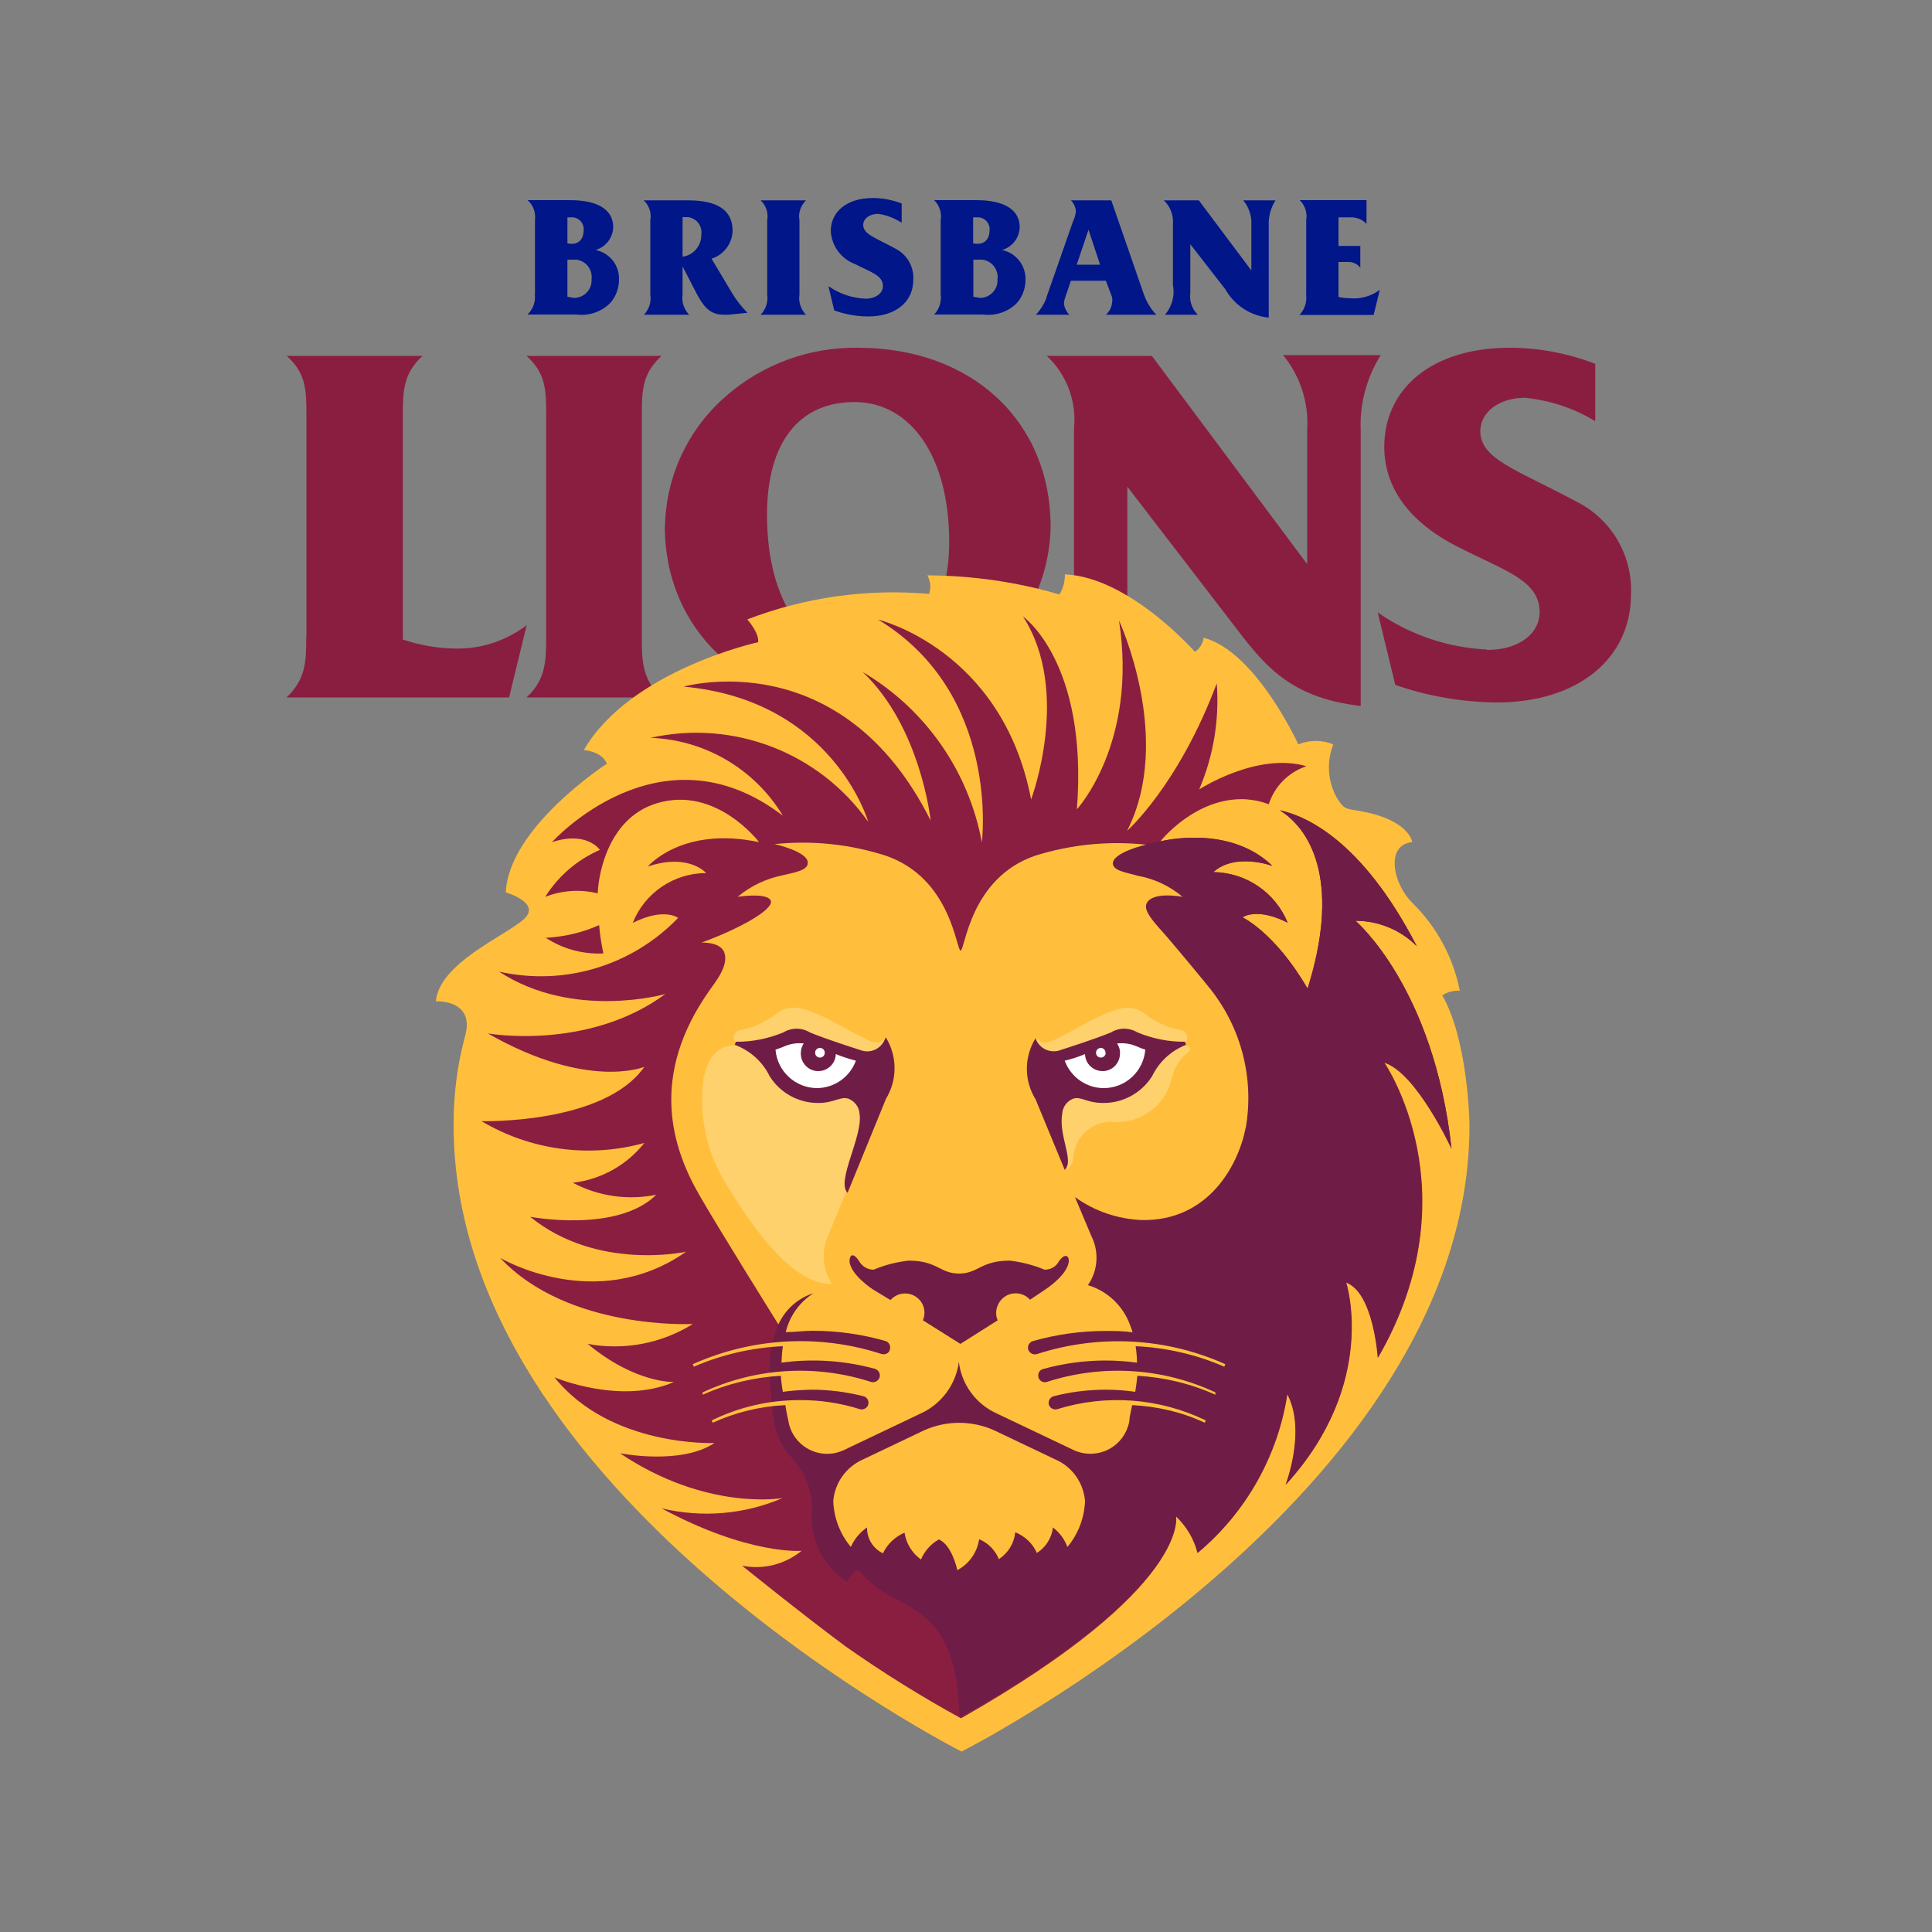
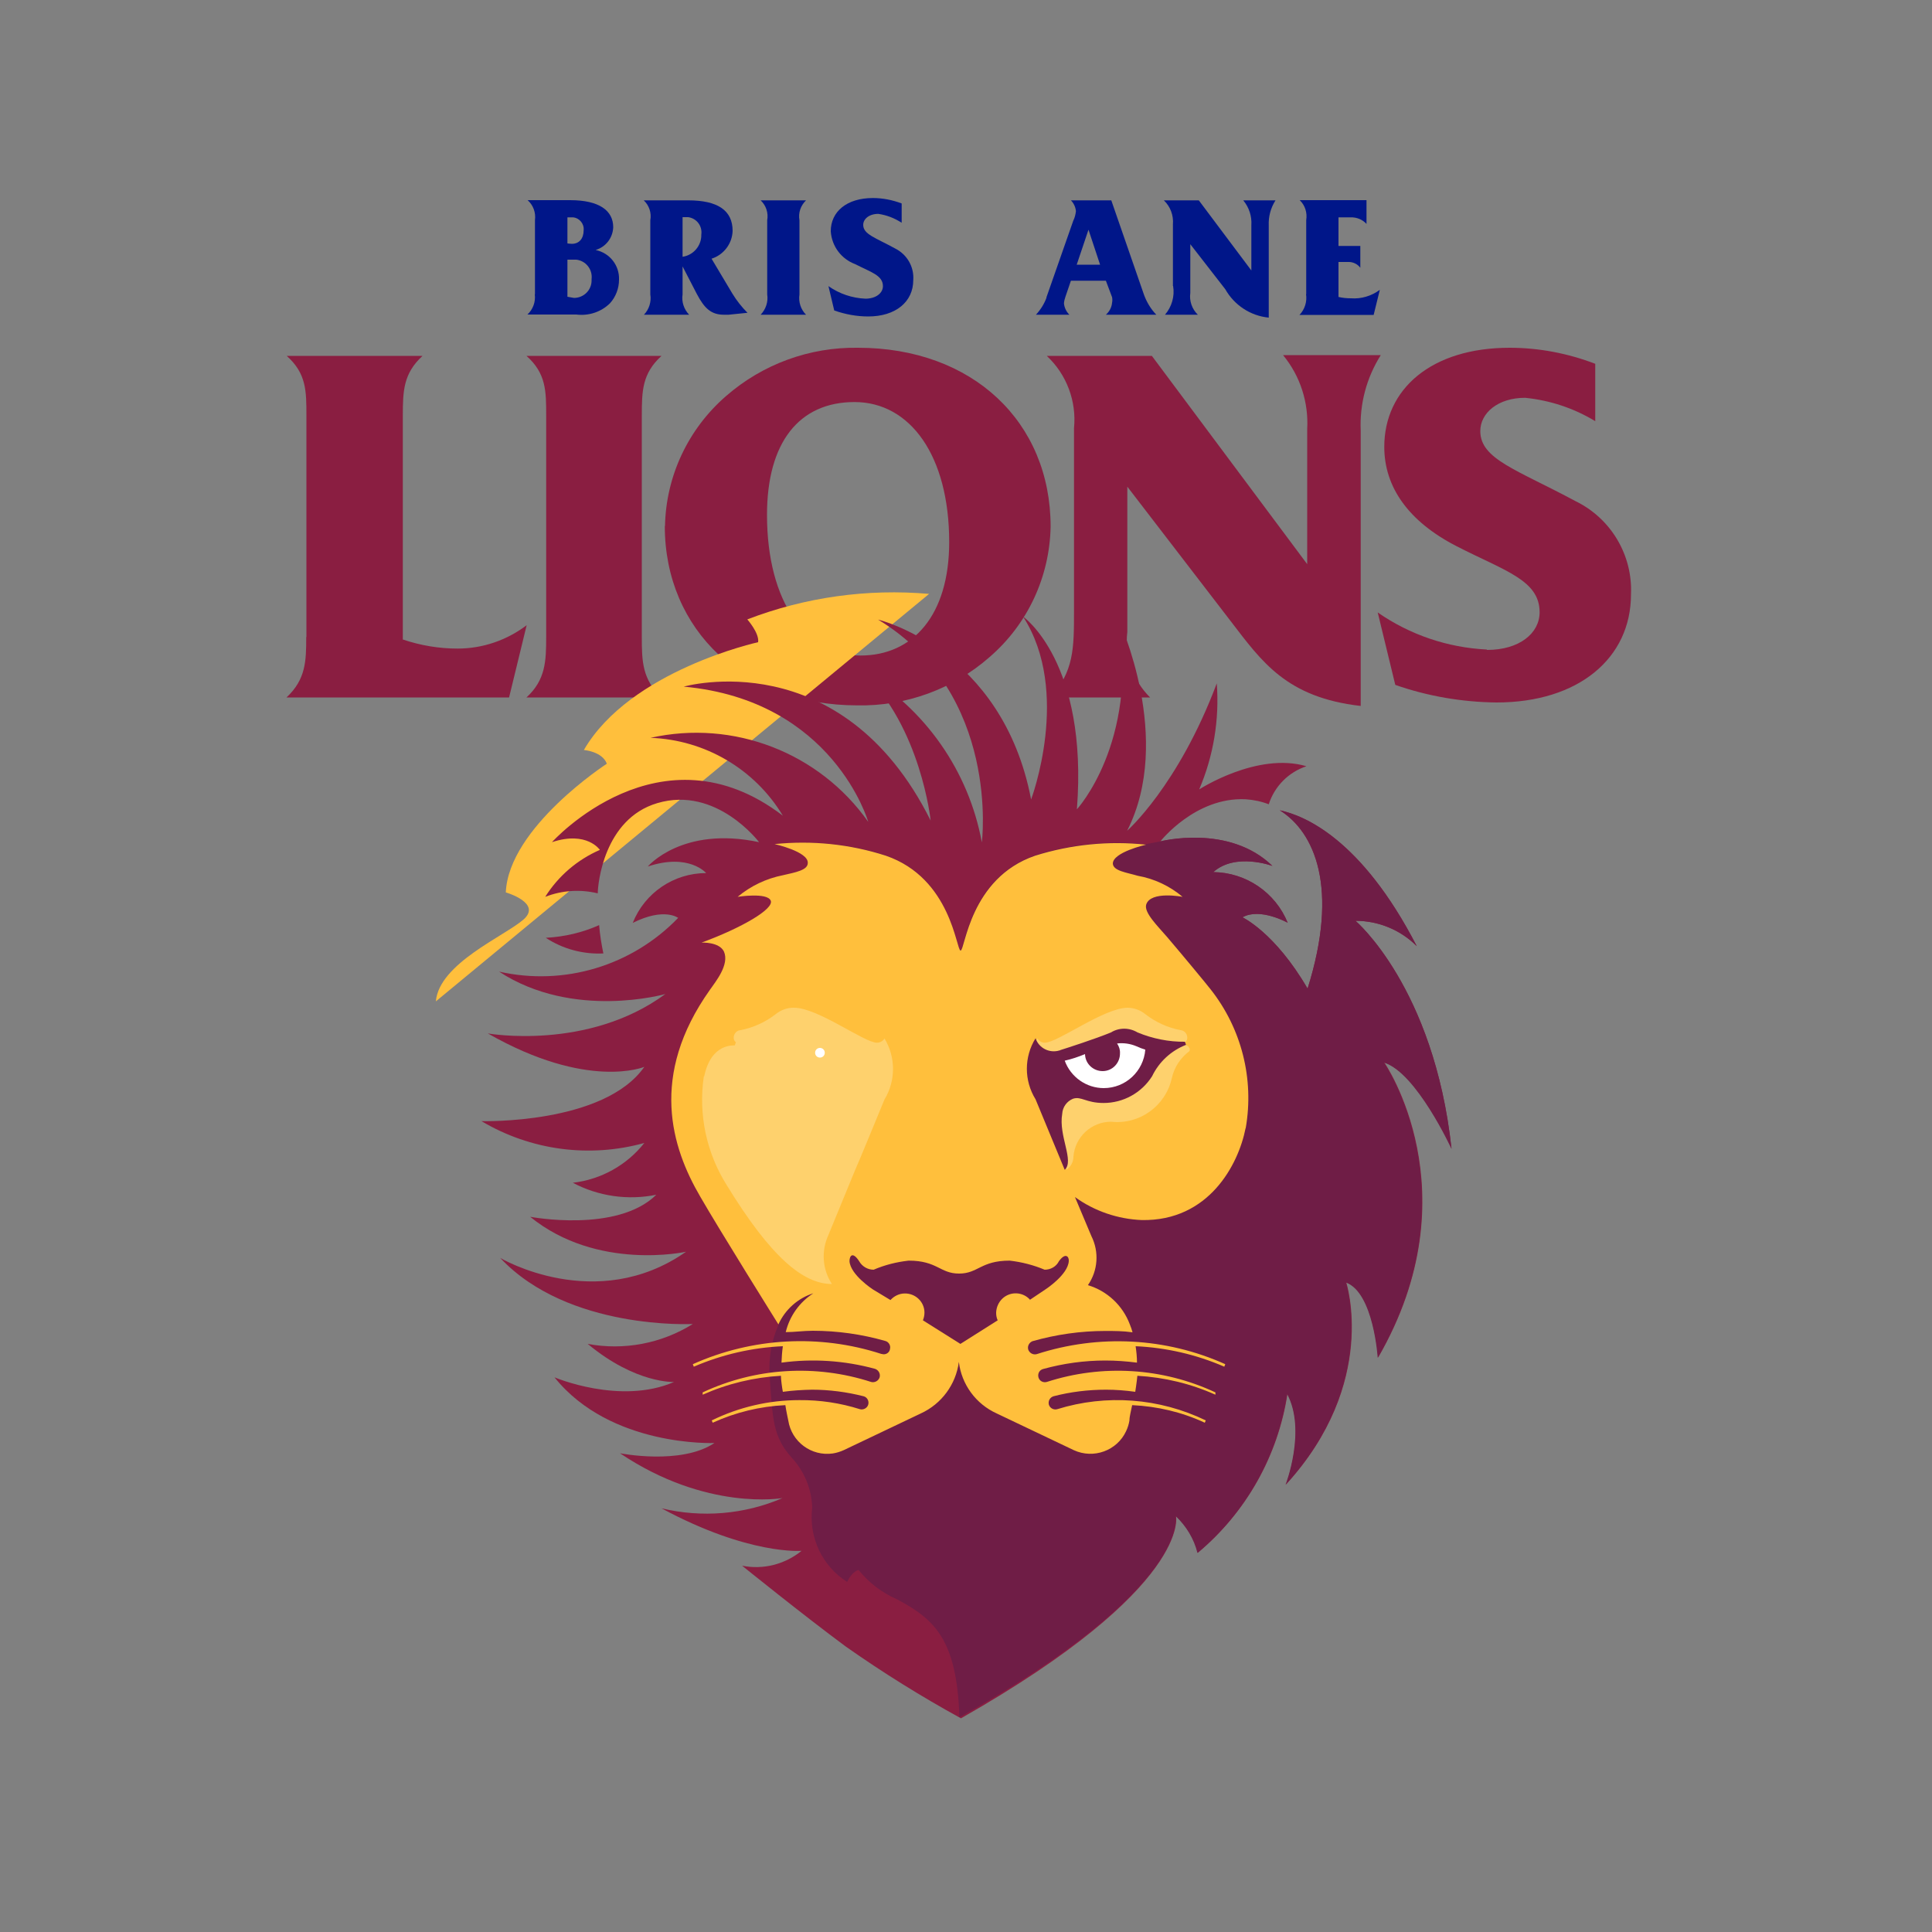
<svg xmlns="http://www.w3.org/2000/svg" id="Layer_2" viewBox="0 0 100 100">
  <rect x="0" y="0" width="100" height="100" fill="#808080" stroke="none" />
  <defs>
    <style>.cls-1{fill:#fff;}.cls-2{fill:#ffbf3c;}.cls-3{fill:#6f1d46;}.cls-4{fill:none;}.cls-5{fill:#fed16d;}.cls-6{fill:#001689;}.cls-7{fill:#8a1e41;}</style>
  </defs>
  <g id="bg">
    <rect class="cls-4" width="100" height="100" />
  </g>
  <g id="brisbane">
    <g>
      <path class="cls-7" d="m15.86,32.97v-11.45c0-1.28,0-2.19-1.02-3.1h7.03c-.99.91-1.02,1.81-1.02,3.1v11.58c.92.31,1.87.47,2.84.47,1.29,0,2.54-.43,3.57-1.21l-.91,3.74h-11.52c1-.94,1.02-1.88,1.02-3.13Z" />
      <path class="cls-7" d="m34.24,36.1h-6.99c.99-.91,1.02-1.88,1.02-3.13v-11.45c0-1.28,0-2.19-1.02-3.1h6.99c-1,.91-1.02,1.81-1.02,3.1v11.45c0,1.25.02,2.19,1.02,3.13Z" />
      <path class="cls-7" d="m34.42,27.23c.05-2.59,1.2-5.03,3.16-6.73,1.89-1.65,4.32-2.54,6.83-2.5,5.92,0,9.97,3.83,9.97,9.26-.05,2.6-1.19,5.05-3.16,6.75-1.89,1.66-4.34,2.55-6.85,2.5-5.83,0-9.96-3.89-9.96-9.28Zm10.12,6.7c2.72,0,4.59-2.09,4.59-5.87,0-4.49-2.03-7.25-4.9-7.25s-4.53,2.09-4.53,5.84c0,4.52,2.03,7.28,4.84,7.28Z" />
      <path class="cls-7" d="m55.59,31.66v-9.49c.14-1.4-.38-2.79-1.41-3.75h5.44l8.04,10.78v-6.98c.08-1.39-.36-2.76-1.25-3.84h5.06c-.74,1.17-1.1,2.53-1.04,3.91v14.25c-3.84-.44-5.11-2.28-6.73-4.39l-5.35-6.96v7.52c-.15,1.25.28,2.5,1.18,3.39h-5.17c1.23-1.33,1.23-2.58,1.23-4.43Z" />
      <path class="cls-7" d="m76.97,33.64c1.67,0,2.72-.86,2.72-1.95,0-1.67-1.81-2.14-4.3-3.42s-3.74-3.06-3.74-5.14c0-2.99,2.43-5.13,6.49-5.13,1.52,0,3.02.29,4.43.83v2.97c-1.1-.67-2.34-1.08-3.63-1.21-1.41,0-2.32.79-2.32,1.72,0,1.46,1.88,1.99,4.93,3.63,1.83.89,2.96,2.79,2.87,4.82,0,3.31-2.72,5.6-6.96,5.6-1.78-.02-3.55-.32-5.24-.91l-.91-3.75c1.67,1.16,3.62,1.82,5.65,1.92Z" />
      <path class="cls-6" d="m27.69,15.23v-3.84c.05-.39-.09-.77-.38-1.03h2.2c1.49,0,2.23.53,2.23,1.4-.02.55-.38,1.02-.91,1.18.73.15,1.24.8,1.21,1.54,0,.45-.17.89-.47,1.22-.46.45-1.1.66-1.74.58h-2.53c.29-.27.43-.66.38-1.05Zm1.91-2.61c.37,0,.61-.26.61-.71.03-.33-.22-.63-.55-.66-.01,0-.03,0-.04,0h-.25v1.35c.08.01.16.02.24.02Zm.11,2.8c.5,0,.91-.4.91-.9,0-.02,0-.04,0-.07.06-.5-.29-.95-.79-1.01-.04,0-.08,0-.12,0h-.34v1.92l.34.06Z" />
      <path class="cls-6" d="m33.33,16.29c.27-.28.39-.67.33-1.05v-3.84c.07-.38-.06-.77-.34-1.03h2.3c1.53,0,2.3.52,2.3,1.58-.02.66-.46,1.24-1.09,1.44l1.08,1.81c.22.36.48.69.78.99l-.98.1h-.24c-.66,0-1.01-.33-1.4-1.07l-.74-1.43v1.45c-.06.38.07.77.34,1.05h-2.34Zm2.97-4.15c.06-.44-.24-.84-.68-.9-.05,0-.11,0-.16,0h-.13v2.05c.56-.08.98-.57.97-1.14Z" />
      <path class="cls-6" d="m41.72,16.29h-2.35c.27-.28.4-.67.34-1.05v-3.84c.07-.38-.06-.77-.34-1.03h2.35c-.28.27-.41.65-.34,1.03v3.84c-.06.39.07.78.34,1.05Z" />
      <path class="cls-6" d="m44.79,15.46c.55,0,.91-.29.91-.65,0-.56-.62-.72-1.44-1.14-.72-.27-1.21-.93-1.26-1.7,0-1.01.82-1.72,2.18-1.72.51,0,1.01.1,1.49.28v1c-.37-.24-.78-.4-1.21-.46-.47,0-.78.26-.78.57,0,.49.63.66,1.65,1.22.62.31.99.95.94,1.64,0,1.12-.91,1.88-2.33,1.88-.6,0-1.19-.11-1.76-.31l-.3-1.26c.57.4,1.23.62,1.92.65Z" />
-       <path class="cls-6" d="m48.69,15.23v-3.84c.06-.38-.06-.76-.34-1.03h2.19c1.49,0,2.24.53,2.24,1.4-.02.55-.38,1.02-.91,1.18.72.15,1.23.8,1.21,1.54,0,.45-.16.89-.46,1.22-.46.45-1.1.66-1.74.58h-2.53c.27-.28.39-.67.34-1.05Zm1.91-2.61c.38,0,.62-.26.62-.71.03-.33-.22-.63-.55-.66-.02,0-.03,0-.05,0h-.25v1.35c.08.01.16.02.24.02Zm.12,2.8c.5,0,.91-.4.91-.9,0-.02,0-.04,0-.07.06-.5-.29-.95-.79-1.01-.04,0-.08,0-.12,0h-.34v1.92l.34.06Z" />
      <path class="cls-6" d="m54.16,15.4l1.39-3.97c.08-.16.12-.33.14-.5-.02-.21-.11-.41-.26-.56h2.09l1.68,4.85c.14.4.36.77.65,1.07h-2.61c.18-.16.3-.38.32-.62.02-.1.02-.19,0-.29l-.32-.85h-1.81l-.28.82c-.04.11-.07.23-.08.35.02.22.12.43.28.59h-1.73c.24-.26.43-.56.55-.89Zm2.78-1.7l-.6-1.81-.61,1.81h1.21Z" />
      <path class="cls-6" d="m60.71,14.8v-3.18c.04-.47-.13-.93-.47-1.25h1.81l2.72,3.63v-2.35c.03-.46-.12-.92-.42-1.28h1.67c-.25.39-.37.84-.35,1.31v4.76c-.94-.09-1.78-.64-2.25-1.47l-1.81-2.33v2.52c-.06.42.09.84.39,1.13h-1.7c.35-.41.51-.95.42-1.49Z" />
      <path class="cls-6" d="m67.61,15.23v-3.84c.06-.38-.06-.77-.34-1.03h3.46v1.23c-.21-.23-.51-.35-.82-.34h-.63v1.48h1.13v1.13c-.15-.2-.39-.31-.63-.3h-.5v1.81c.21.05.43.07.65.07.53.04,1.06-.12,1.49-.44l-.32,1.3h-3.84c.28-.29.4-.69.34-1.08Z" />
-       <path class="cls-2" d="m48.09,30.74c-3.2-.28-6.42.17-9.41,1.32,0,0,.63.71.56,1.18,0,0-6.62,1.45-9.02,5.58,0,0,.95.07,1.19.71,0,0-5.08,3.29-5.23,6.66,0,0,1.9.55.91,1.41s-4.36,2.27-4.53,4.23c0,0,2.05-.12,1.51,1.81-.41,1.51-.6,3.06-.59,4.62,0,19.1,26.29,32.4,26.29,32.4,0,0,26.29-13.29,26.29-32.4,0-.46-.13-4.53-1.41-6.74.27-.18.59-.26.91-.24-.34-1.72-1.19-3.3-2.44-4.53-1.09-1.08-1.38-3.05-.02-3.16,0,0-.15-1.2-2.83-1.63-.64-.11-.72-.08-1.1-.71-.45-.84-.51-1.83-.16-2.72-.58-.24-1.23-.24-1.81,0,0,0-2.19-4.81-4.9-5.52-.04.3-.2.56-.45.73,0,0-3.41-3.88-6.73-4.01,0,.37-.09.73-.28,1.04-2.22-.65-4.52-.98-6.84-.99.16.29.2.64.09.95Z" />
+       <path class="cls-2" d="m48.09,30.74c-3.2-.28-6.42.17-9.41,1.32,0,0,.63.71.56,1.18,0,0-6.62,1.45-9.02,5.58,0,0,.95.07,1.19.71,0,0-5.08,3.29-5.23,6.66,0,0,1.9.55.91,1.41s-4.36,2.27-4.53,4.23Z" />
      <path class="cls-7" d="m31.02,47.88c-.87.39-1.81.61-2.77.66.88.58,1.93.86,2.98.81-.1-.48-.18-.98-.22-1.47Z" />
      <path class="cls-7" d="m75.13,59.45c-.91-8.35-4.97-11.79-4.97-11.79,1.19,0,2.33.47,3.17,1.31-2.87-5.56-5.82-6.76-7.09-7.03,1.81,1.13,3.08,4.02,1.44,9.23-1.69-2.91-3.37-3.69-3.37-3.69.91-.52,2.34.28,2.34.28-.64-1.57-2.16-2.6-3.85-2.62,1.15-1.03,3.06-.32,3.06-.32-2.25-2.19-5.8-1.27-5.8-1.27,0,0,1.81-2.31,4.42-2.18.41.03.81.11,1.19.26.3-.93,1.02-1.66,1.95-1.97-2.55-.75-5.55,1.2-5.55,1.2.74-1.73,1.05-3.61.91-5.49-1.99,5.3-4.64,7.63-4.64,7.63,2.42-4.76-.42-10.88-.42-10.88.98,6.35-2.18,9.77-2.18,9.77.59-7.63-2.79-9.98-2.79-9.98,2.52,3.89.42,9.47.42,9.47-1.49-7.78-7.92-9.31-7.92-9.31,6.35,3.84,5.37,11.53,5.37,11.53-.68-3.69-2.93-6.91-6.17-8.82,3.02,2.86,3.52,7.69,3.52,7.69-4.63-9.27-12.78-6.93-12.78-6.93,7.75.71,9.55,7,9.55,7-2.53-3.59-6.98-5.31-11.27-4.35,2.82.1,5.4,1.62,6.85,4.03-6.35-4.86-11.95,1.37-11.95,1.37,1.81-.6,2.48.4,2.48.4-1.17.51-2.15,1.35-2.83,2.43.87-.34,1.82-.4,2.72-.18,0-.47.31-3.85,3.08-4.67,3.06-.91,5.27,2.02,5.27,2.02-3.98-.85-5.76,1.26-5.76,1.26,2.13-.71,3.02.34,3.02.34-1.67,0-3.18,1.02-3.8,2.58,1.63-.82,2.35-.26,2.35-.26-2.39,2.48-5.9,3.54-9.27,2.78,3.85,2.52,8.61,1.16,8.61,1.16-4.03,2.96-9.19,2.04-9.19,2.04,5.18,2.96,8.1,1.73,8.1,1.73-2.09,2.99-8.43,2.81-8.43,2.81,2.54,1.51,5.58,1.92,8.43,1.13-.91,1.15-2.24,1.89-3.7,2.06,1.32.7,2.85.92,4.32.62-2.03,2-6.53,1.14-6.53,1.14,3.48,2.83,8.07,1.81,8.07,1.81-4.66,3.26-9.62.32-9.62.32,3.53,3.76,9.97,3.42,9.97,3.42-1.62,1.01-3.56,1.38-5.44,1.03,2.49,2.07,4.47,1.97,4.47,1.97-2.78,1.21-6.19-.24-6.19-.24,2.91,3.63,8.28,3.4,8.28,3.4-1.74,1.16-4.89.53-4.89.53,4.49,3.02,8.41,2.32,8.41,2.32-1.97.85-4.17,1.03-6.26.53,4.53,2.44,7.25,2.2,7.25,2.2-.86.7-1.99.99-3.08.77,0,0,3.17,2.56,5.36,4.18,1.92,1.35,3.91,2.59,5.97,3.72,11.98-6.81,11.13-10.48,11.13-10.48.55.52.95,1.18,1.13,1.91,2.5-2.09,4.15-5.02,4.64-8.23,1.01,1.89-.08,4.7-.08,4.7,4.82-5.27,3.12-10.47,3.12-10.47,1.44.52,1.65,3.9,1.65,3.9,4.96-8.58.32-15.28.32-15.28,1.67.5,3.49,4.45,3.49,4.45Z" />
      <path class="cls-3" d="m75.13,59.45c-.91-8.35-4.97-11.79-4.97-11.79,1.19,0,2.33.47,3.17,1.31-2.87-5.56-5.82-6.76-7.09-7.03,1.81,1.13,3.08,4.02,1.44,9.23-1.69-2.91-3.37-3.69-3.37-3.69.91-.52,2.34.28,2.34.28-.64-1.57-2.16-2.6-3.85-2.62,1.15-1.03,3.06-.32,3.06-.32-2.25-2.19-5.8-1.27-5.8-1.27-.56.1-.75.15-.75.15-1.93-.21-3.89-.01-5.74.57-3.39,1.16-3.63,4.91-3.86,4.91s-.47-3.74-3.87-4.91c-1.85-.59-3.81-.78-5.74-.57,0,0,1.76.39,1.72.98,0,.37-.63.48-1.28.63-.86.17-1.67.55-2.35,1.12,0,0,1.51-.24,1.71.19s-1.51,1.42-3.58,2.18c0,0,.91-.05,1.16.46.3.68-.44,1.57-.73,1.99-3.15,4.44-1.98,8.16-.5,10.69,1,1.74,4.05,6.62,4.05,6.62-.38.85-.53,1.79-.46,2.72.15,2.11.15,3.08,1.14,4.17.65.7,1.03,1.62,1.06,2.58-.19,1.53.51,3.03,1.81,3.85,0,0,.21-.51.59-.62.53.66,1.21,1.18,1.99,1.52,1.96,1.04,3.1,2.1,3.23,6.11h0c12.04-6.75,11.19-10.42,11.19-10.42.55.52.95,1.18,1.13,1.91,2.5-2.09,4.15-5.02,4.64-8.23,1.01,1.89-.08,4.7-.08,4.7,4.82-5.27,3.12-10.47,3.12-10.47,1.44.52,1.65,3.9,1.65,3.9,4.96-8.58.32-15.28.32-15.28,1.67.5,3.49,4.45,3.49,4.45Z" />
      <path class="cls-2" d="m64.48,58.38c.44-2.54-.22-5.14-1.81-7.16-.2-.26-1.44-1.76-2.26-2.72-.47-.55-1.22-1.27-1.08-1.69.24-.71,1.88-.39,1.88-.39-.66-.56-1.47-.94-2.32-1.09-.57-.17-1.27-.25-1.29-.63,0-.59,1.72-.98,1.72-.98-1.93-.21-3.89-.01-5.74.57-3.39,1.16-3.63,4.91-3.86,4.91s-.47-3.74-3.87-4.91c-1.86-.6-3.82-.8-5.76-.6,0,0,1.76.39,1.72.98,0,.37-.63.48-1.28.63-.86.17-1.67.55-2.35,1.12,0,0,1.51-.24,1.71.19s-1.51,1.42-3.58,2.18c0,0,.91-.05,1.16.46.3.68-.44,1.57-.73,1.99-3.15,4.44-1.98,8.16-.5,10.69,1,1.74,4.05,6.62,4.05,6.62.35-.77,1.01-1.36,1.81-1.61-.72.46-1.23,1.18-1.43,2.01.46,0,.91-.07,1.4-.07,1.27,0,2.54.18,3.76.53.18.05.29.25.23.43,0,0,0,.01,0,.02-.05.18-.24.28-.42.22,0,0-.01,0-.02,0-3.2-1.04-6.68-.85-9.76.53l.05.13c1.46-.63,3.02-.99,4.61-1.06-.04.28-.06.57-.07.85,1.62-.22,3.26-.11,4.84.32.18.06.29.25.24.44-.06.18-.25.29-.44.24-2.87-.93-5.99-.74-8.72.54v.12c1.28-.57,2.65-.9,4.05-.98,0,.18.06.63.1.83h0c.5-.07,1.01-.1,1.51-.11.9,0,1.8.12,2.67.34.19.05.29.25.24.43s-.25.29-.43.24h0c-1.01-.32-2.07-.48-3.14-.47-1.57,0-3.12.36-4.53,1.05l.05.12c1.18-.54,2.46-.85,3.76-.91.05.34.12.63.15.79.17,1.11,1.2,1.87,2.31,1.71.19-.03.38-.09.56-.17l3.99-1.9c1.07-.49,1.82-1.5,1.97-2.67.14,1.17.88,2.18,1.96,2.67l3.99,1.9c1.02.47,2.24.03,2.71-.99.08-.17.14-.36.17-.55,0-.2.08-.48.14-.79,1.3.06,2.58.36,3.76.91l.05-.12c-2.4-1.16-5.15-1.37-7.69-.58-.18.05-.37-.05-.43-.23-.05-.19.05-.38.24-.44.89-.23,1.8-.34,2.72-.34.5,0,1.01.04,1.51.11,0,0,.08-.51.11-.83,1.4.08,2.77.41,4.04.98v-.12c-2.74-1.28-5.86-1.47-8.73-.54-.19.05-.38-.05-.43-.24s.05-.38.24-.43h0c1.05-.29,2.13-.44,3.22-.44.55,0,1.1.04,1.64.11,0-.29-.03-.57-.07-.85,1.58.07,3.14.43,4.59,1.06l.05-.13c-3.07-1.38-6.55-1.56-9.76-.52-.19.05-.38-.06-.44-.24-.05-.18.05-.36.22-.43,1.23-.35,2.5-.53,3.77-.53.48,0,.91,0,1.41.07h0c-.04-.14-.08-.27-.14-.41-.37-.98-1.17-1.73-2.17-2.03.52-.75.59-1.72.18-2.54l-.85-2.02c1.01.73,2.22,1.14,3.46,1.19,3.47.06,5-2.87,5.37-4.75Z" />
-       <path class="cls-2" d="m48.58,79.69c-.41.23-.73.6-.91,1.03-.46-.33-.77-.83-.85-1.39-.49.21-.89.59-1.12,1.07-.51-.25-.84-.77-.82-1.34-.37.25-.66.6-.84,1.01-.56-.67-.88-1.5-.91-2.38.08-.95.68-1.78,1.56-2.16l3.17-1.51c1.14-.5,2.43-.5,3.57,0l3.17,1.51c.88.37,1.48,1.2,1.56,2.16-.03.87-.35,1.71-.91,2.38-.15-.4-.41-.75-.75-1.01-.06.54-.37,1.03-.83,1.32-.22-.49-.62-.87-1.12-1.07-.06.57-.37,1.08-.85,1.39-.19-.47-.56-.84-1.02-1.03-.1.68-.52,1.28-1.13,1.6,0,0-.27-1.31-.96-1.59Z" />
      <path class="cls-5" d="m61.55,54.24c-.02-.07-.08-.12-.15-.13h0l-.06-.16h0c.09-.07.13-.18.11-.29-.02-.18-.17-.33-.35-.34-.66-.13-1.28-.41-1.81-.82-.25-.21-.57-.33-.91-.34-1.24,0-3.63,1.81-4.3,1.81-.16,0-.3-.08-.38-.22h0c-.6.97-.6,2.19,0,3.16.07.19,1.44,3.53,1.51,3.63h0c.22-.16.35-.4.35-.67.08-1.02.93-1.81,1.95-1.81,1.46.16,2.81-.8,3.14-2.24.12-.56.44-1.06.91-1.41.03-.05.03-.12,0-.17Z" />
      <path class="cls-5" d="m36.45,55.71c.36-1.72,1.51-1.59,1.58-1.6h0l.06-.16h0c-.09-.07-.13-.18-.11-.29.02-.18.17-.33.35-.34.66-.13,1.28-.41,1.81-.82.27-.22.61-.35.96-.34,1.24,0,3.63,1.81,4.29,1.81.16,0,.31-.08.39-.22h0c.59.97.59,2.19,0,3.16-.08.19-1.45,3.53-1.51,3.63h0l-1.39,3.38c-.38.82-.32,1.78.18,2.54-1.49,0-3.16-1.39-5.44-5.11-1.06-1.68-1.48-3.68-1.19-5.64Z" />
      <path class="cls-3" d="m53.6,53.74c.17.51.72.79,1.24.63.02,0,.04-.01.05-.02.35-.11,1.81-.58,2.61-.91.42-.26.95-.26,1.38,0,.78.32,1.61.49,2.45.48l.06.16c-.77.3-1.4.88-1.76,1.63-.55.86-1.49,1.38-2.51,1.38-.91,0-1.15-.36-1.58-.22-.32.13-.54.43-.56.78-.2,1.15.64,2.43.13,2.9l-1.51-3.65c-.6-.97-.6-2.19,0-3.16" />
      <path class="cls-3" d="m53.32,67.28c-.37-.42-1.01-.45-1.42-.08-.21.19-.33.46-.34.74,0,.14.02.27.08.4l-1.93,1.22-1.94-1.22c.05-.13.08-.26.08-.4,0-.56-.47-1-1.02-.99-.28,0-.55.13-.74.34l-.91-.55s-1.16-.75-1.21-1.46c0-.28.16-.52.5,0,.15.27.44.44.75.44.58-.25,1.19-.4,1.81-.47,1.49,0,1.62.67,2.61.67s1.12-.67,2.62-.67c.62.07,1.24.23,1.81.47.31,0,.6-.16.74-.44.34-.47.53-.24.51,0-.05.71-1.21,1.46-1.21,1.46l-.82.55Z" />
-       <path class="cls-3" d="m45.82,53.74c-.17.51-.72.8-1.23.63-.02,0-.04-.01-.06-.02-.35-.11-1.81-.58-2.61-.91-.42-.26-.95-.26-1.38,0-.78.32-1.61.49-2.45.48l-.06.16c.79.29,1.44.87,1.81,1.63.54.86,1.49,1.38,2.5,1.38.86,0,1.15-.36,1.58-.22.32.13.55.43.57.78.19,1.15-1.23,3.5-.62,4.09l1.99-4.87c.59-.97.59-2.19,0-3.16" />
-       <path class="cls-1" d="m57.23,54.49c0,.14-.11.25-.25.25-.14,0-.25-.11-.25-.25,0-.14.11-.25.25-.25,0,0,0,0,0,0,.14,0,.24.12.24.25" />
      <path class="cls-1" d="m57.13,56.32c1.13,0,2.06-.87,2.15-1.99-.16-.05-.32-.11-.47-.18-.31-.13-.65-.18-.99-.14.1.15.16.32.15.5.01.5-.38.92-.88.93-.5.01-.92-.38-.93-.88-.34.14-.69.26-1.05.34.31.85,1.12,1.42,2.02,1.42Z" />
      <path class="cls-1" d="m42.19,54.49c0,.14.11.25.25.25s.25-.11.25-.25-.11-.25-.25-.25-.25.11-.25.25" />
-       <path class="cls-1" d="m42.3,56.32c-1.13,0-2.07-.87-2.16-1.99.15-.05.32-.11.48-.18.31-.13.65-.18.98-.14-.1.15-.15.32-.15.5-.01.5.38.92.88.93.5.01.92-.38.93-.88.34.14.69.25,1.04.34-.31.85-1.11,1.41-2.01,1.42Z" />
    </g>
  </g>
</svg>